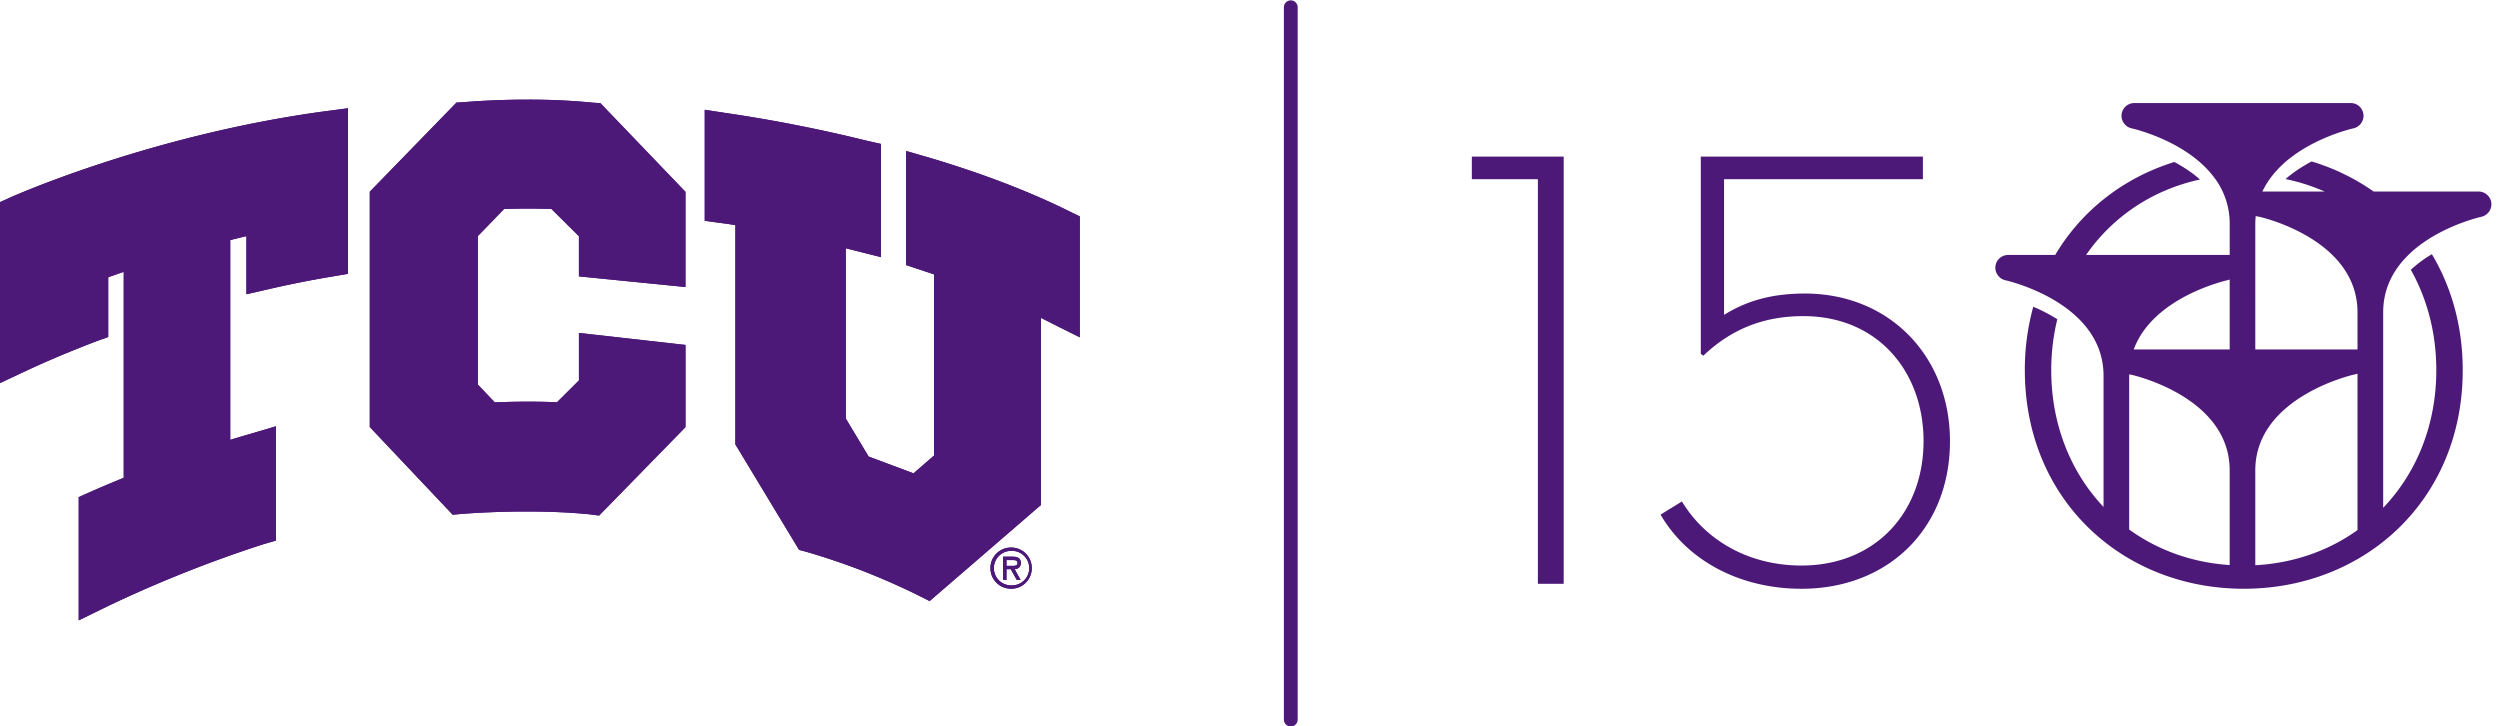
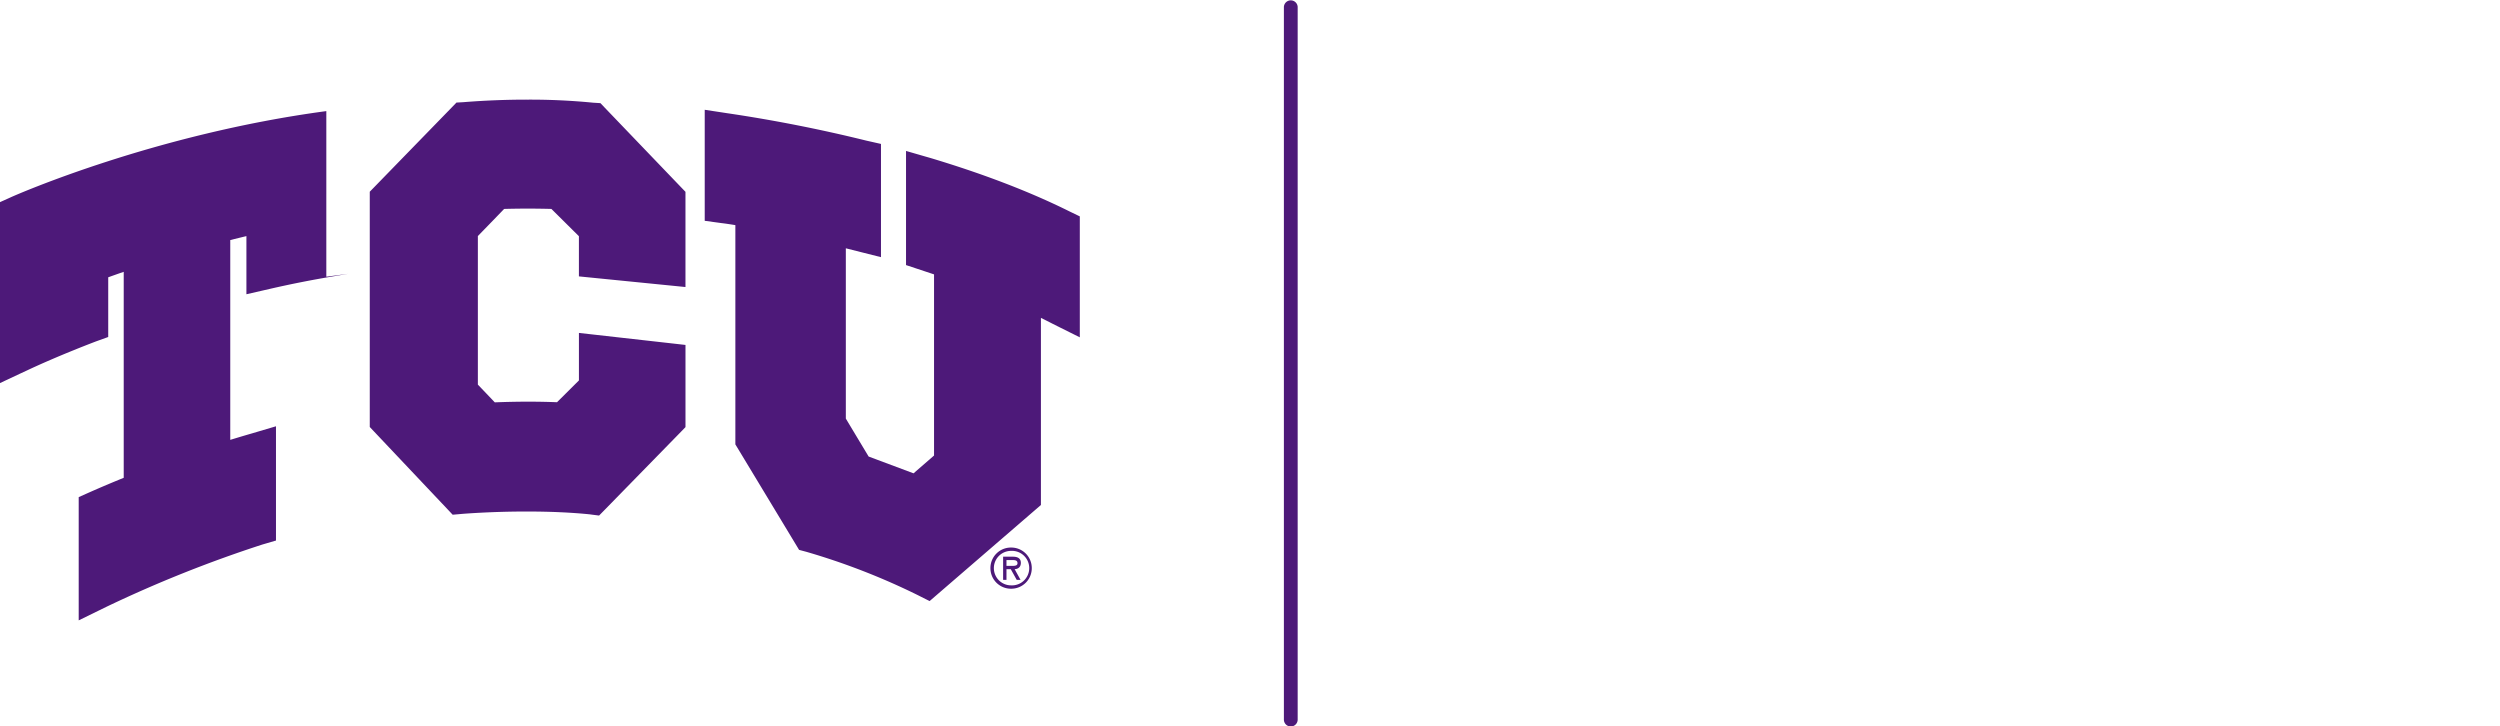
<svg xmlns="http://www.w3.org/2000/svg" width="117" height="34" fill="none">
-   <path fill="#4D1979" d="M68.88 8.387h3.093v18.934h1.208V7.33h-4.3v1.058Zm15.576 5.351c-1.56 0-2.738.353-3.77 1v-6.35h9.306v-1.06H79.597v9.231l.118.088c1.208-1.146 2.68-1.852 4.683-1.852 3.474 0 5.624 2.588 5.624 5.85 0 3.352-2.267 5.822-5.712 5.822-2.533 0-4.535-1.235-5.595-2.999l-1.001.617c1.266 2.176 3.74 3.47 6.596 3.47 4.034 0 6.949-2.793 6.949-6.91-.001-3.938-2.798-6.908-6.803-6.908Zm31.54-4.775h-4.911a10.096 10.096 0 0 0-2.901-1.407c-.303.16-.613.35-.91.572-.106.08-.21.164-.311.252.64.132 1.25.328 1.826.583h-2.909c.118-.25.261-.481.424-.694a4.95 4.95 0 0 1 .97-.944c1.29-.966 2.838-1.313 2.864-1.318a.6.6 0 0 0 .317-.184.596.596 0 0 0-.442-1H99.885a.6.6 0 0 0-.596.535.594.594 0 0 0 .155.465c.082.09.189.156.316.184.027.005 1.595.356 2.89 1.337.35.265.68.575.955.937a3.56 3.56 0 0 1 .745 2.196v1.455h-6.722c1.237-1.783 3.102-3.048 5.331-3.531a5.435 5.435 0 0 0-.309-.254 6.832 6.832 0 0 0-.891-.566c-2.355.73-4.33 2.252-5.576 4.351h-2.202a.6.6 0 0 0-.596.536.594.594 0 0 0 .155.465c.082.09.189.156.316.184.018.004.694.155 1.522.534.352.16.73.362 1.098.61 1.03.696 1.97 1.76 1.97 3.326v6.139c-1.532-1.622-2.448-3.854-2.448-6.402 0-.832.1-1.63.285-2.384a7.877 7.877 0 0 0-1.126-.584 11.084 11.084 0 0 0-.395 2.968c0 6.086 4.593 10.23 10.246 10.23 5.654 0 10.248-4.144 10.248-10.23 0-2.06-.529-3.897-1.444-5.428a5.705 5.705 0 0 0-.985.731c.763 1.355 1.192 2.953 1.192 4.697 0 2.568-.93 4.816-2.486 6.442v-9.149c0-1.037.413-1.854.991-2.49a5.34 5.34 0 0 1 .923-.797c1.248-.863 2.651-1.178 2.676-1.183a.6.6 0 0 0 .317-.184.596.596 0 0 0 .155-.464.604.604 0 0 0-.599-.536Zm-10.448 2.317v-.803c0-.125.008-.246.02-.364l.174.034c.046.009 4.589 1.027 4.589 4.47v1.739h-4.783V11.28Zm-1.313 1.837a.634.634 0 0 0 .114-.038v3.277h-4.49c.899-2.462 4.336-3.23 4.376-3.24Zm-4.59 5.274v-.803l.002-.067s.073.012.112.02c.046.01 4.59 1.027 4.59 4.47v4.433c-1.782-.117-3.388-.71-4.704-1.663v-6.39Zm5.903 8.062v-4.441c0-3.444 4.611-4.48 4.611-4.48l.172-.04v7.316c-1.338.958-2.97 1.547-4.783 1.645Zm-58.228-.672a.808.808 0 1 1 0 1.614.807.807 0 1 1 0-1.614Zm0 1.771a.96.96 0 0 0 .967-.963.96.96 0 0 0-.968-.964.959.959 0 0 0-.967.964.96.96 0 0 0 .967.963Zm.166-.915c.145-.005.29-.083.29-.296 0-.228-.176-.288-.373-.288h-.457v1.084h.157v-.5h.201l.278.5h.179l-.275-.5Zm-.112-.426c.13 0 .245.01.245.148 0 .147-.201.122-.348.122h-.168v-.27h.27ZM15.272 5.2C7.242 6.272.802 9.1.532 9.22l-.143.065L0 9.46v8.468l.947-.445.33-.153c.41-.194 1.541-.711 3.206-1.349l.142-.051.44-.159v-2.794c.25-.09.491-.175.725-.256v9.64c-.565.23-1.084.45-1.575.667l-.138.061-.394.176v5.768l.955-.467.327-.16a59.269 59.269 0 0 1 7.32-2.924l.154-.045.477-.14V19.95l-.854.253-.294.087c-.326.094-.658.193-.992.296v-9.351c.265-.066.516-.128.756-.185v2.721l.812-.186.283-.065a49.18 49.18 0 0 1 2.914-.578l.192-.033.554-.093v-7.75l-.75.099-.265.035Zm13.008-.186-.18-.187-.26-.016-.071-.004a30.153 30.153 0 0 0-3.056-.144 37.11 37.11 0 0 0-3.015.118l-.077.005-.258.014-.179.185-3.692 3.796-.187.192v11.01l.181.192 3.479 3.68.22.234.32-.028.11-.01c.137-.01 1.395-.112 3.032-.112 1.087 0 2.083.044 2.96.133l.1.014.33.042.233-.237 3.623-3.708.188-.194v-3.846l-.59-.067-3.658-.412-.739-.083v2.223l-1.025 1.02a34.47 34.47 0 0 0-1.353-.026c-.611 0-1.153.016-1.56.032a427.72 427.72 0 0 0-.792-.83v-6.953a253.148 253.148 0 0 0 1.23-1.269 39.92 39.92 0 0 1 2.212 0l1.287 1.277v1.88l.598.06 3.659.365.73.073V8.977l-.185-.192-3.616-3.77Zm21.878 4.931-.13-.063c-1.825-.907-4.004-1.744-6.47-2.484l-.306-.088-.85-.246v5.342l.456.151.855.284v8.478l-.959.833-2.102-.786c-.254-.422-.842-1.4-1.067-1.777V11.62l.819.207.826.208V6.736l-.518-.117-.165-.037a69.48 69.48 0 0 0-6.542-1.288l-.26-.04-.764-.116v5.196l.574.078.202.028.007.001.007.001c.12.013.336.044.644.094v10.261l.096.158 2.748 4.55.138.229.257.069.087.023a31.85 31.85 0 0 1 5.23 2.035l.138.07.397.199.336-.29 4.643-4.008.23-.198v-8.758c.17.085.342.17.511.258l.005.002.005.003.337.169.962.479v-5.66l-.377-.182Z" />
-   <path fill="#4D1979" d="M47.32 25.781a.808.808 0 1 1 0 1.614.807.807 0 1 1 0-1.614Zm0 1.771a.96.96 0 0 0 .967-.963.96.96 0 0 0-.968-.964.959.959 0 0 0-.967.964.96.96 0 0 0 .967.963Zm.166-.915c.145-.005.29-.083.29-.296 0-.228-.176-.288-.373-.288h-.457v1.084h.157v-.5h.201l.278.5h.179l-.275-.5Zm-.112-.426c.13 0 .245.01.245.148 0 .147-.201.122-.348.122h-.168v-.27h.27ZM15.272 5.2C7.242 6.272.802 9.1.532 9.22l-.143.065L0 9.46v8.468l.947-.445.33-.153c.41-.194 1.541-.711 3.206-1.349l.142-.051.44-.159v-2.794c.25-.09.491-.175.725-.256v9.64c-.565.23-1.084.45-1.575.667l-.138.061-.394.176v5.768l.955-.467.327-.16a59.269 59.269 0 0 1 7.32-2.924l.154-.045.477-.14V19.95l-.854.253-.294.087c-.326.094-.658.193-.992.296v-9.351c.265-.066.516-.128.756-.185v2.721l.812-.186.283-.065a49.18 49.18 0 0 1 2.914-.578l.192-.033.554-.093v-7.75l-.75.099-.265.035Zm13.008-.186-.18-.187-.26-.016-.071-.004a30.153 30.153 0 0 0-3.056-.144 37.11 37.11 0 0 0-3.015.118l-.077.005-.258.014-.179.185-3.692 3.796-.187.192v11.01l.181.192 3.479 3.68.22.234.32-.028.11-.01c.137-.01 1.395-.112 3.032-.112 1.087 0 2.083.044 2.96.133l.1.014.33.042.233-.237 3.623-3.708.188-.194v-3.846l-.59-.067-3.658-.412-.739-.083v2.223l-1.025 1.02a34.47 34.47 0 0 0-1.353-.026c-.611 0-1.153.016-1.56.032a427.72 427.72 0 0 0-.792-.83v-6.953a253.148 253.148 0 0 0 1.23-1.269 39.92 39.92 0 0 1 2.212 0l1.287 1.277v1.88l.598.06 3.659.365.73.073V8.977l-.185-.192-3.616-3.77Zm21.878 4.931-.13-.063c-1.825-.907-4.004-1.744-6.47-2.484l-.306-.088-.85-.246v5.342l.456.151.855.284v8.478l-.959.833-2.102-.786c-.254-.422-.842-1.4-1.067-1.777V11.62l.819.207.826.208V6.736l-.518-.117-.165-.037a69.48 69.48 0 0 0-6.542-1.288l-.26-.04-.764-.116v5.196l.574.078.202.028.007.001.007.001c.12.013.336.044.644.094v10.261l.096.158 2.748 4.55.138.229.257.069.087.023a31.85 31.85 0 0 1 5.23 2.035l.138.07.397.199.336-.29 4.643-4.008.23-.198v-8.758c.17.085.342.17.511.258l.005.002.005.003.337.169.962.479v-5.66l-.377-.182ZM60.409 34a.323.323 0 0 1-.323-.322V.322a.323.323 0 0 1 .645 0v33.356a.323.323 0 0 1-.322.322Z" />
+   <path fill="#4D1979" d="M47.32 25.781a.808.808 0 1 1 0 1.614.807.807 0 1 1 0-1.614Zm0 1.771a.96.96 0 0 0 .967-.963.96.96 0 0 0-.968-.964.959.959 0 0 0-.967.964.96.96 0 0 0 .967.963Zm.166-.915c.145-.005.29-.083.29-.296 0-.228-.176-.288-.373-.288h-.457v1.084h.157v-.5h.201l.278.5h.179l-.275-.5Zm-.112-.426c.13 0 .245.01.245.148 0 .147-.201.122-.348.122h-.168v-.27h.27ZM15.272 5.2C7.242 6.272.802 9.1.532 9.22l-.143.065L0 9.46v8.468l.947-.445.33-.153c.41-.194 1.541-.711 3.206-1.349l.142-.051.44-.159v-2.794c.25-.09.491-.175.725-.256v9.64c-.565.23-1.084.45-1.575.667l-.138.061-.394.176v5.768l.955-.467.327-.16a59.269 59.269 0 0 1 7.32-2.924l.154-.045.477-.14V19.95l-.854.253-.294.087c-.326.094-.658.193-.992.296v-9.351c.265-.066.516-.128.756-.185v2.721l.812-.186.283-.065a49.18 49.18 0 0 1 2.914-.578l.192-.033.554-.093l-.75.099-.265.035Zm13.008-.186-.18-.187-.26-.016-.071-.004a30.153 30.153 0 0 0-3.056-.144 37.11 37.11 0 0 0-3.015.118l-.077.005-.258.014-.179.185-3.692 3.796-.187.192v11.01l.181.192 3.479 3.68.22.234.32-.028.11-.01c.137-.01 1.395-.112 3.032-.112 1.087 0 2.083.044 2.96.133l.1.014.33.042.233-.237 3.623-3.708.188-.194v-3.846l-.59-.067-3.658-.412-.739-.083v2.223l-1.025 1.02a34.47 34.47 0 0 0-1.353-.026c-.611 0-1.153.016-1.56.032a427.72 427.72 0 0 0-.792-.83v-6.953a253.148 253.148 0 0 0 1.23-1.269 39.92 39.92 0 0 1 2.212 0l1.287 1.277v1.88l.598.06 3.659.365.73.073V8.977l-.185-.192-3.616-3.77Zm21.878 4.931-.13-.063c-1.825-.907-4.004-1.744-6.47-2.484l-.306-.088-.85-.246v5.342l.456.151.855.284v8.478l-.959.833-2.102-.786c-.254-.422-.842-1.4-1.067-1.777V11.62l.819.207.826.208V6.736l-.518-.117-.165-.037a69.48 69.48 0 0 0-6.542-1.288l-.26-.04-.764-.116v5.196l.574.078.202.028.007.001.007.001c.12.013.336.044.644.094v10.261l.096.158 2.748 4.55.138.229.257.069.087.023a31.85 31.85 0 0 1 5.23 2.035l.138.07.397.199.336-.29 4.643-4.008.23-.198v-8.758c.17.085.342.17.511.258l.005.002.005.003.337.169.962.479v-5.66l-.377-.182ZM60.409 34a.323.323 0 0 1-.323-.322V.322a.323.323 0 0 1 .645 0v33.356a.323.323 0 0 1-.322.322Z" />
</svg>